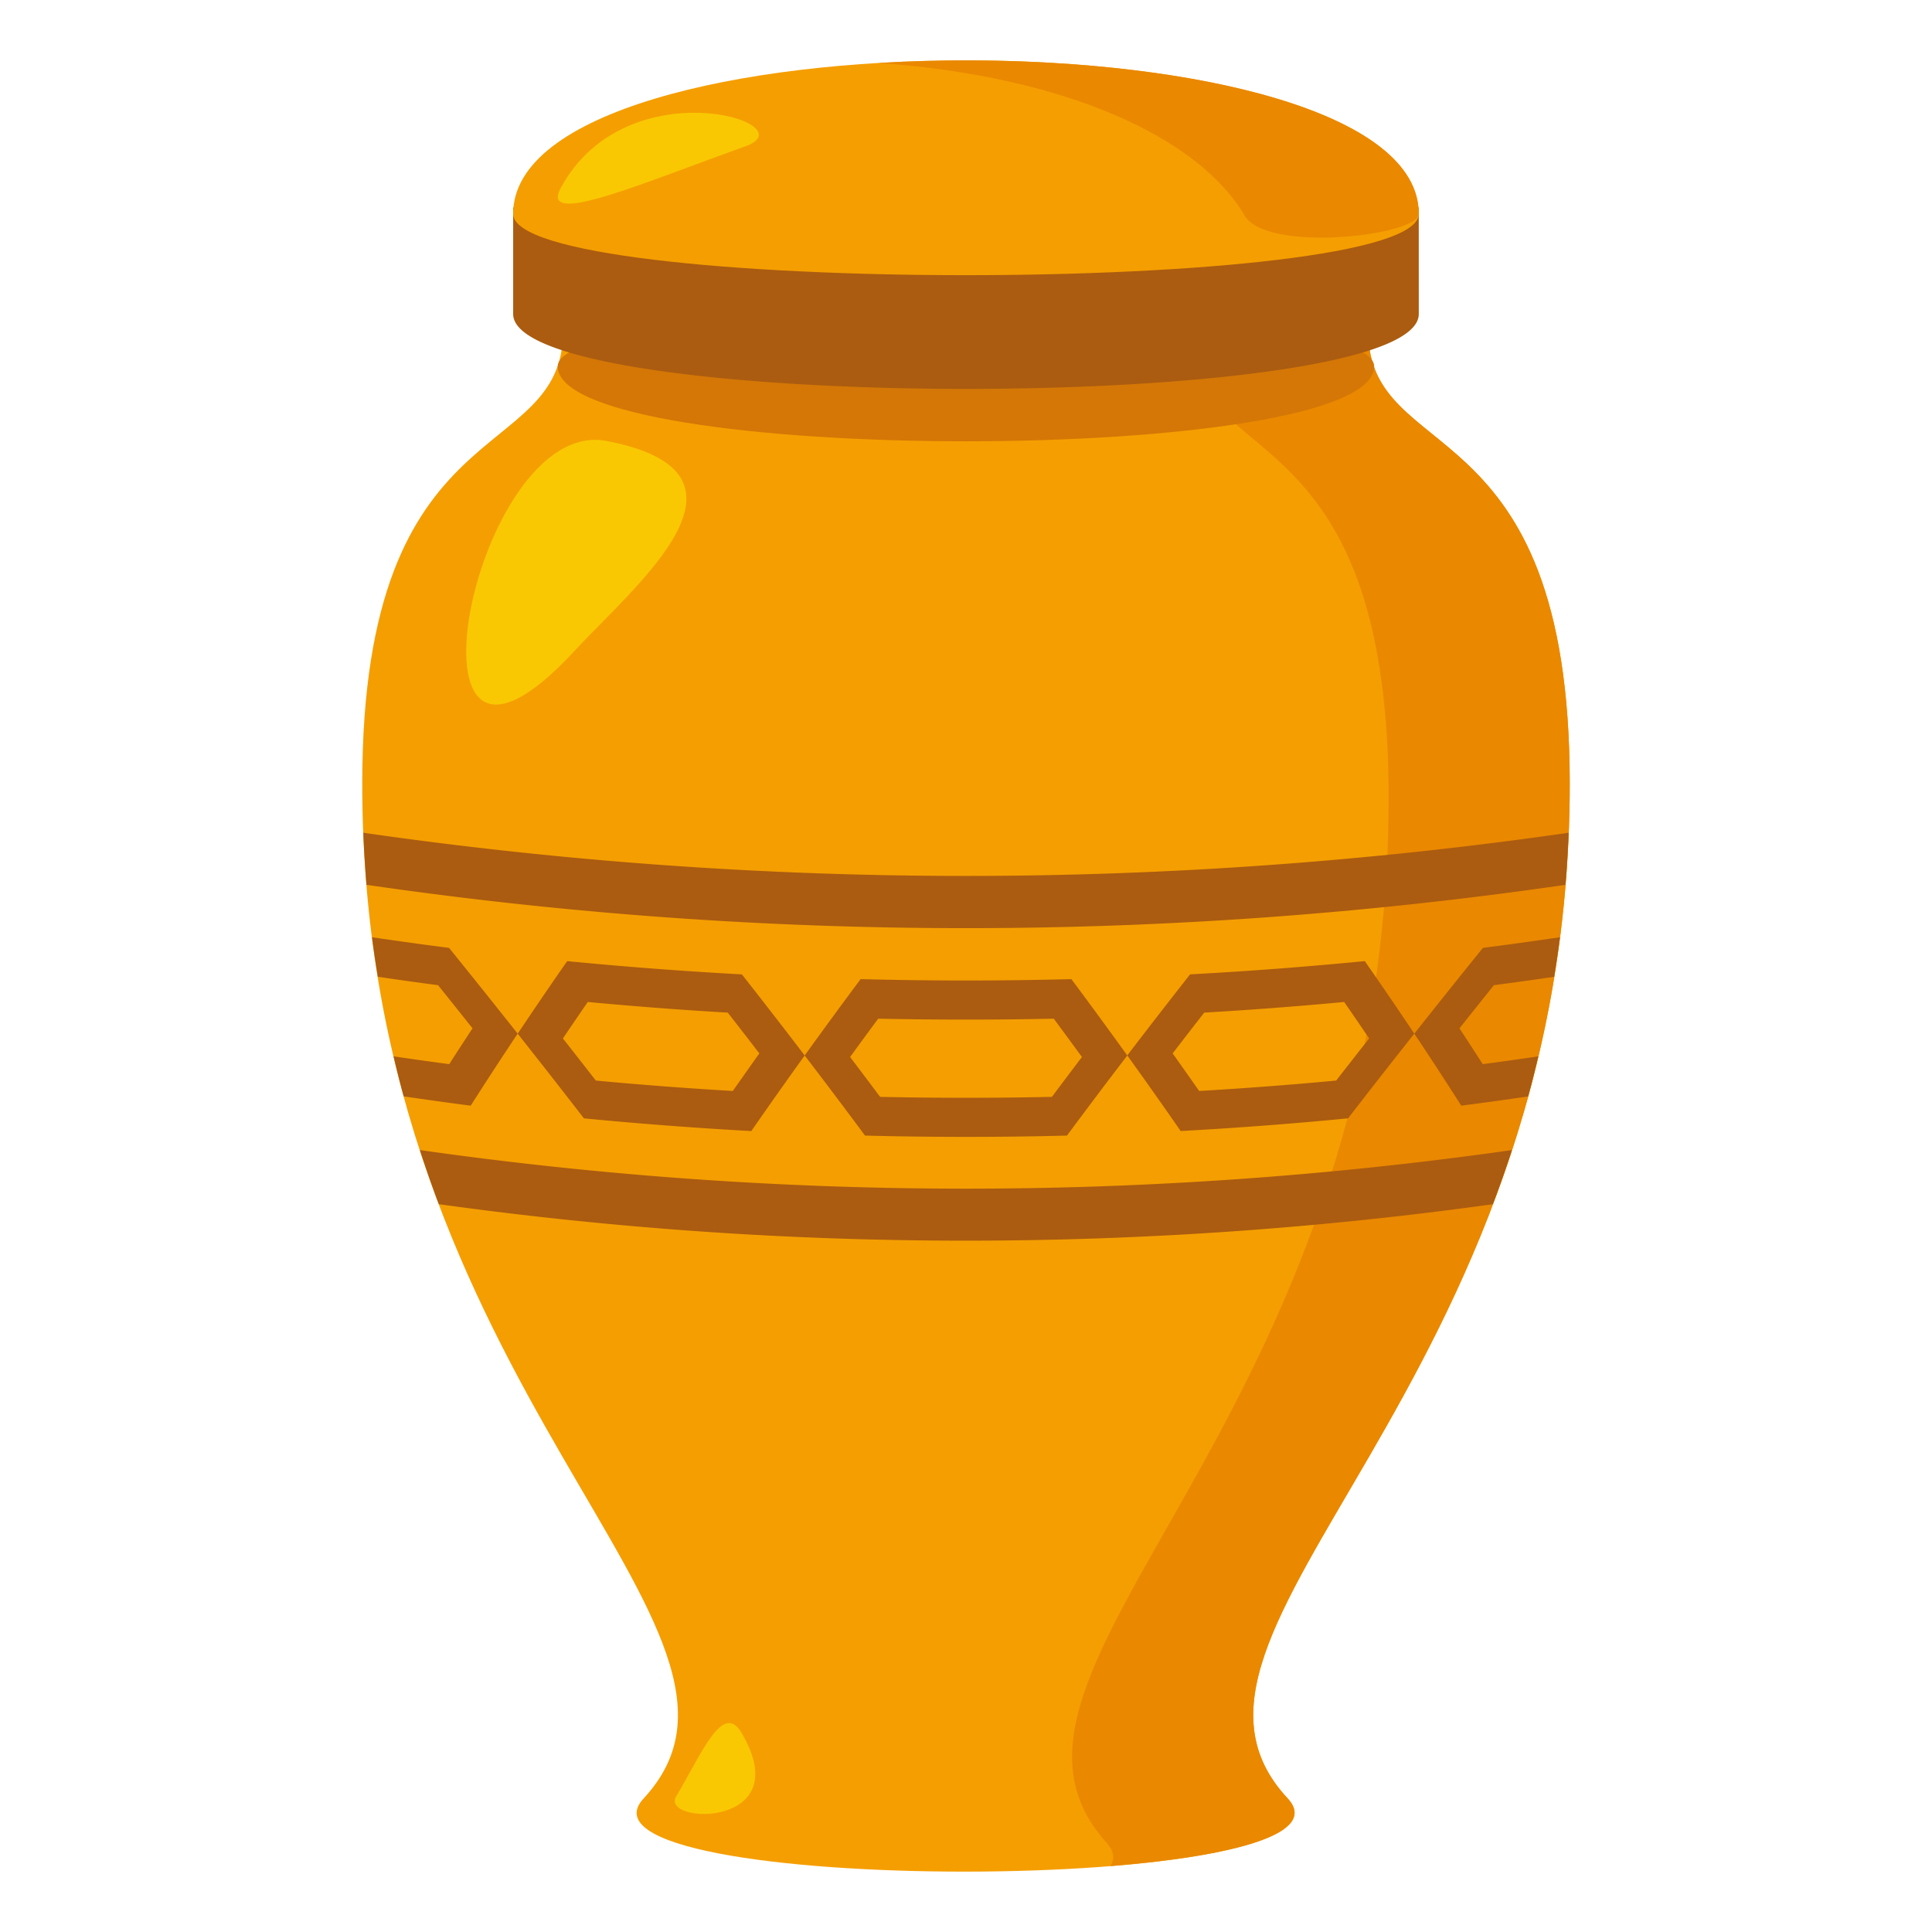
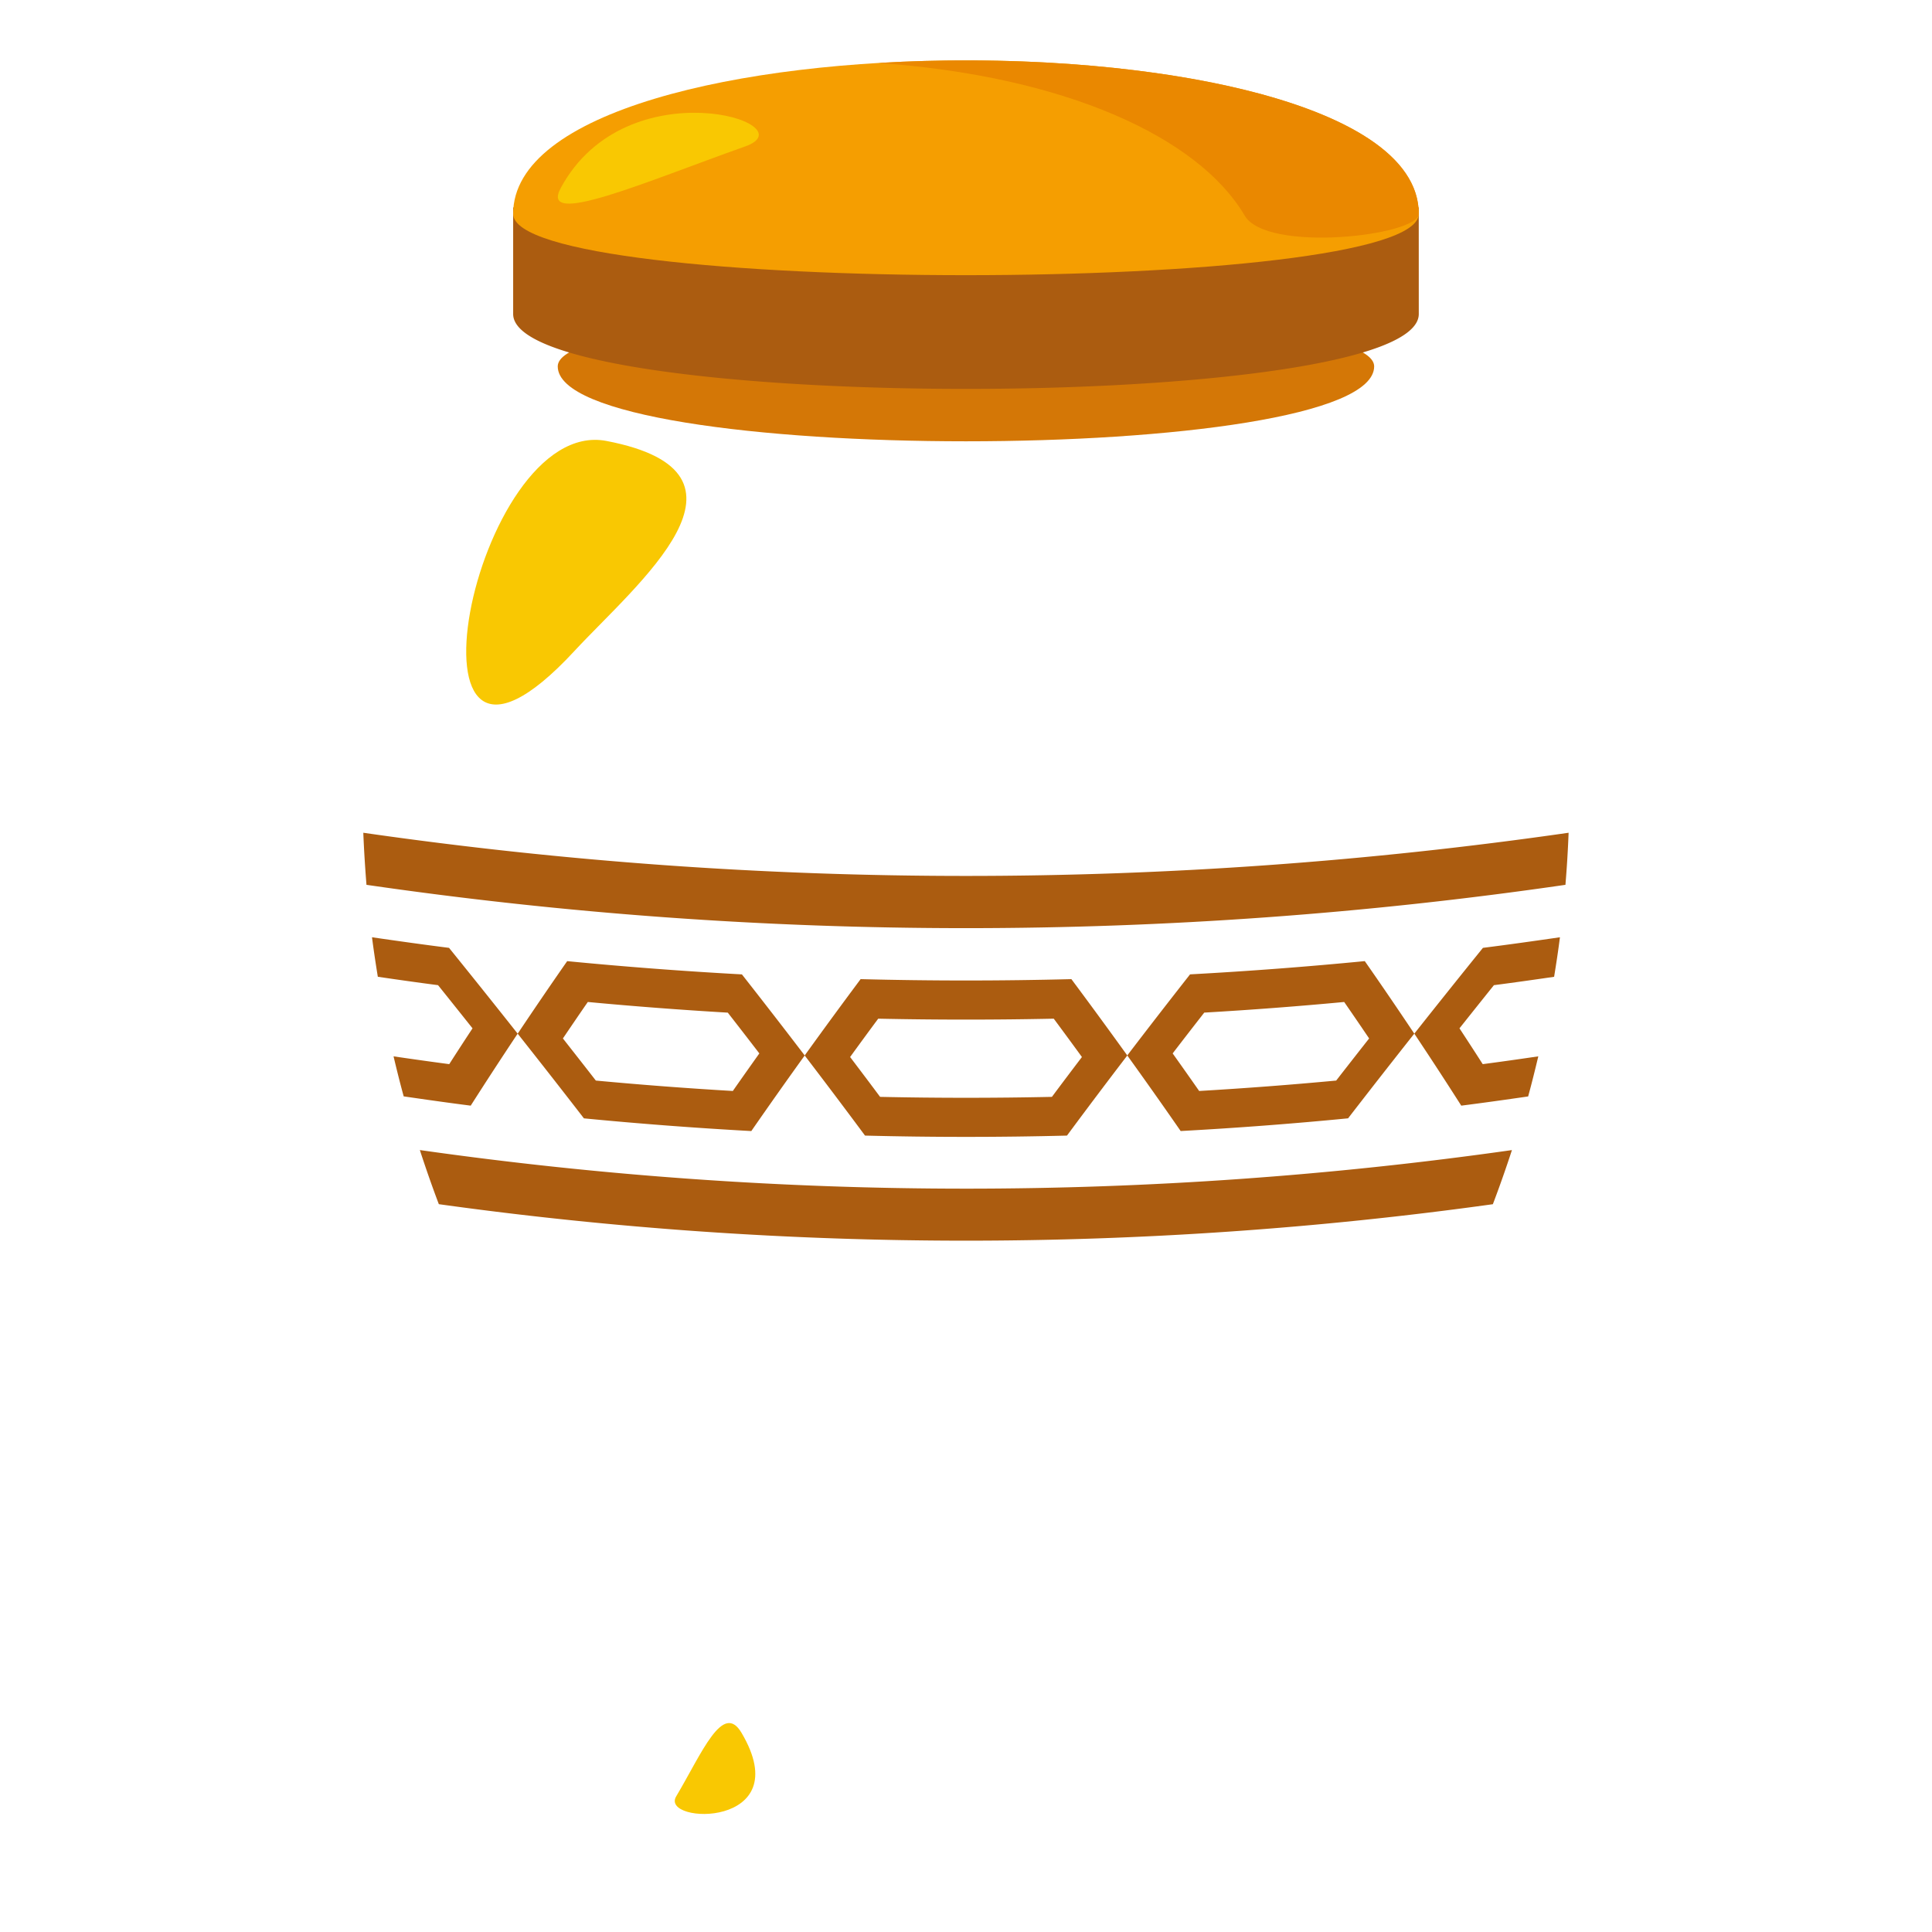
<svg xmlns="http://www.w3.org/2000/svg" width="64" height="64">
-   <path fill="#F59E01" d="M42.654 59.573C37.406 53.946 52 46.187 52 25.958c0-12.628-6.678-10.456-6.678-15.007H18.656c0 4.547-6.656 2.39-6.656 15.007 0 20.243 14.555 27.975 9.322 33.616-3.015 3.251 24.334 3.219 21.332-.001z" />
-   <path fill="#EA8800" d="M52 25.958c0-12.628-6.678-10.456-6.678-15.007h-6c0 4.688 6.678 2.45 6.678 15.459 0 20.837-14.594 28.832-9.346 34.628.258.285.277.543.129.778 4.025-.322 6.965-1.07 5.871-2.243C37.406 53.946 52 46.187 52 25.958z" />
  <path fill="#D47706" d="M45.521 12.137c0 3.309-27.045 3.309-27.045 0 .001-2.372 27.045-2.372 27.045 0z" />
  <path fill-rule="evenodd" clip-rule="evenodd" fill="#F9C802" d="M20.09 14.607c5.531 1.061 1 4.734-1.063 6.96-6.201 6.699-3.365-7.81 1.063-6.96zm4.476 42.798c-.621-1.057-1.314.669-2.168 2.105-.546.926 4.047 1.077 2.168-2.105z" />
  <path fill="#AB5C10" d="M13.908 38.097c.2.613.409 1.212.629 1.793a126.73 126.73 0 0 0 34.916.001c.221-.581.431-1.179.632-1.793a128.612 128.612 0 0 1-36.177-.001zm37.949-8.786a37.87 37.87 0 0 0 .105-1.725 140.04 140.04 0 0 1-39.927 0c.023.586.06 1.16.105 1.725a138.113 138.113 0 0 0 39.717 0zm-26.969 8.157c.576-.831 1.165-1.666 1.769-2.504-.68-.891-1.373-1.785-2.08-2.686a136.743 136.743 0 0 1-5.788-.439c-.561.804-1.107 1.606-1.64 2.403.745.941 1.476 1.875 2.194 2.805 1.845.179 3.694.319 5.545.421zm-5.416-4.276c1.544.145 3.09.262 4.637.353.352.452.7.901 1.045 1.351-.296.416-.589.83-.878 1.244a130.093 130.093 0 0 1-4.538-.345c-.36-.464-.725-.928-1.091-1.395.271-.401.545-.804.825-1.208zm-2.324 1.049a340.462 340.462 0 0 0-2.273-2.842c-.852-.108-1.701-.227-2.552-.351.057.444.123.878.193 1.309.665.097 1.33.192 1.995.278.384.479.765.956 1.142 1.43-.261.396-.518.791-.771 1.186-.615-.081-1.229-.168-1.845-.258.106.449.217.893.336 1.326.739.107 1.479.213 2.22.307.505-.792 1.023-1.587 1.555-2.385zm29.703 0c.532.798 1.051 1.593 1.555 2.385.74-.094 1.478-.198 2.216-.305.119-.435.229-.878.336-1.328-.613.09-1.227.178-1.841.258-.253-.395-.51-.79-.77-1.186.377-.475.757-.951 1.141-1.43.665-.086 1.33-.181 1.994-.277.07-.432.137-.866.193-1.31-.85.124-1.699.243-2.551.351-.771.954-1.529 1.901-2.273 2.842z" />
  <path fill="#AB5C10" d="M35.345 37.618c.652-.881 1.318-1.765 1.998-2.654a192.015 192.015 0 0 0-1.852-2.529c-2.327.06-4.655.06-6.982 0-.632.847-1.249 1.69-1.853 2.529.68.89 1.346 1.773 1.999 2.654 2.23.057 4.46.057 6.69 0zm-6.253-3.873c1.938.041 3.877.041 5.815 0 .314.424.626.848.933 1.27-.335.441-.667.881-.994 1.32-1.896.041-3.795.041-5.692 0-.327-.439-.659-.879-.993-1.32.306-.422.616-.846.931-1.27z" />
  <path fill="#AB5C10" d="M44.657 37.046c.718-.93 1.448-1.863 2.193-2.805a141.015 141.015 0 0 0-1.64-2.403c-1.927.188-3.856.334-5.788.439-.707.901-1.4 1.795-2.08 2.686.604.838 1.193 1.673 1.769 2.504 1.851-.101 3.701-.241 5.546-.421zm-4.765-3.502c1.547-.09 3.093-.207 4.636-.352.279.403.555.807.826 1.208-.367.467-.731.931-1.091 1.395a130.15 130.15 0 0 1-4.539.345 169.26 169.26 0 0 0-.878-1.244c.344-.45.693-.899 1.046-1.352zm7.106-26.672H16.999v3.529c0 3.309 30 3.309 30 0l-.001-3.529z" />
  <path fill="#F59E01" d="M46.998 7.083c0 2.71-29.999 2.71-29.999 0 0-6.777 29.999-6.777 29.999 0z" />
  <path fill="#EA8800" d="M29.098 2.086c6.172.433 10.6 2.447 12.133 5.054.734 1.252 5.768.667 5.768-.059-.001-3.828-9.572-5.492-17.901-4.995z" />
  <path fill-rule="evenodd" clip-rule="evenodd" fill="#F9C802" d="M18.576 6.227c-.726 1.338 2.801-.202 6.113-1.378 2.133-.759-3.935-2.657-6.113 1.378z" />
</svg>